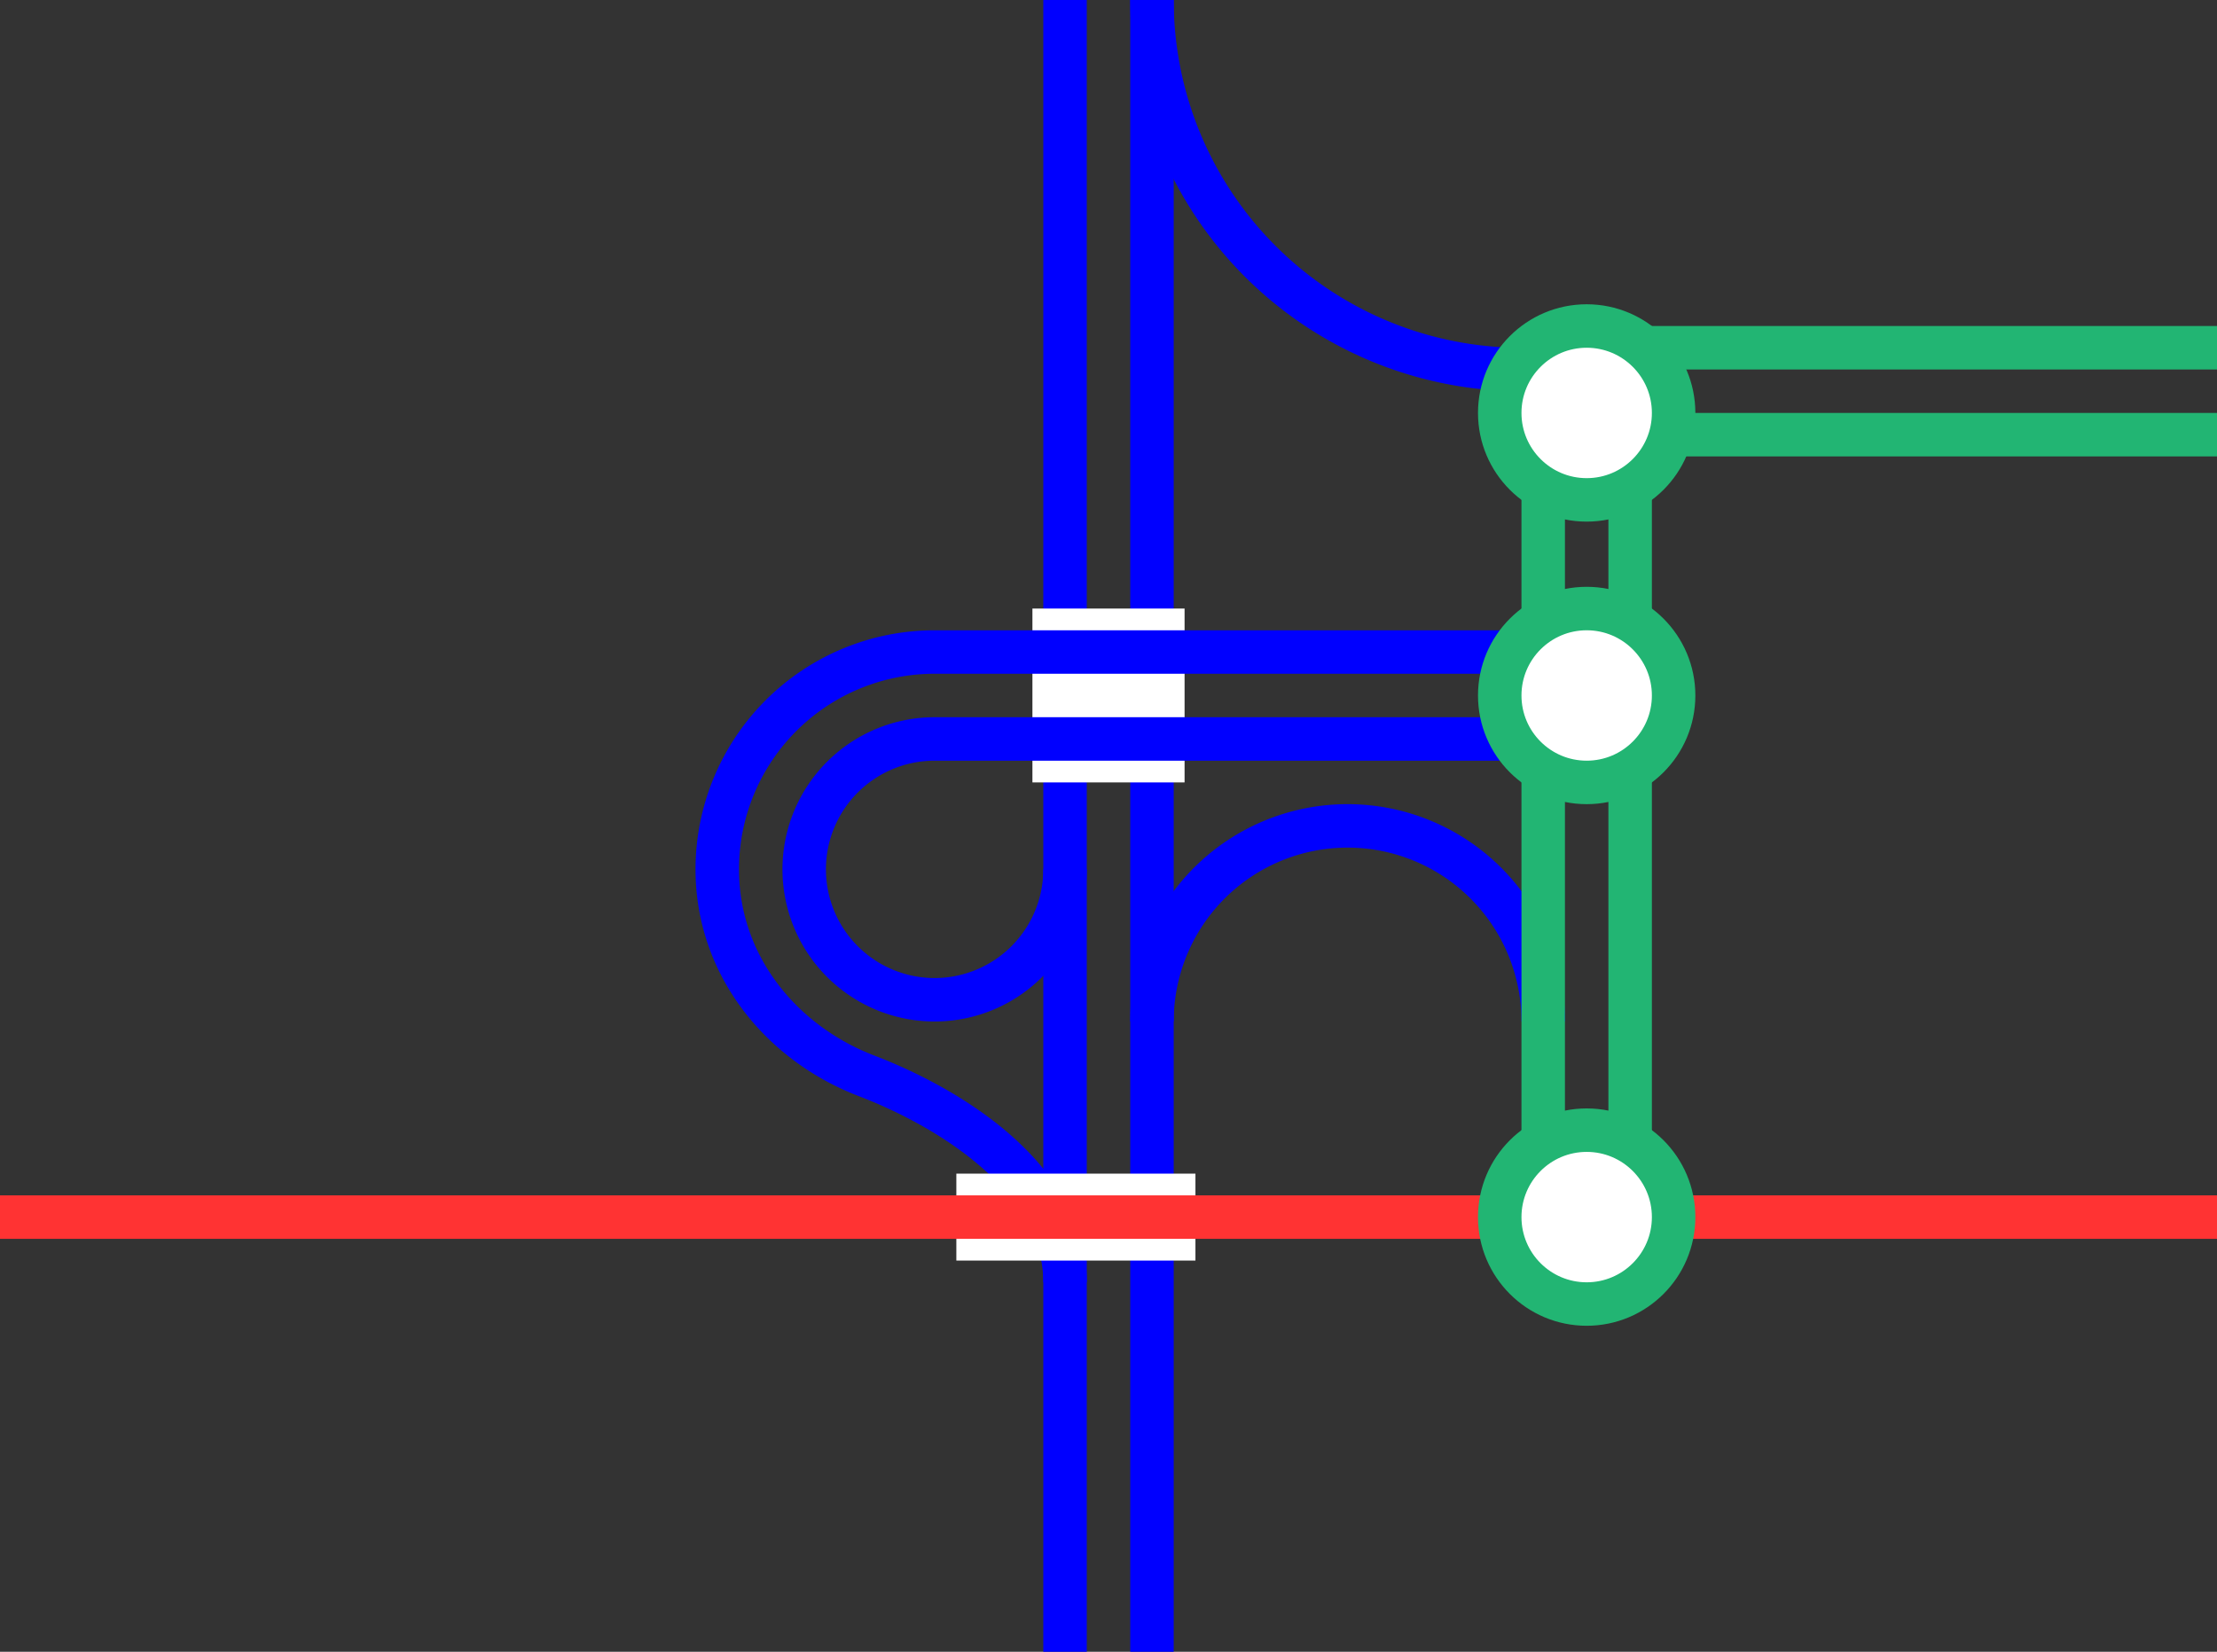
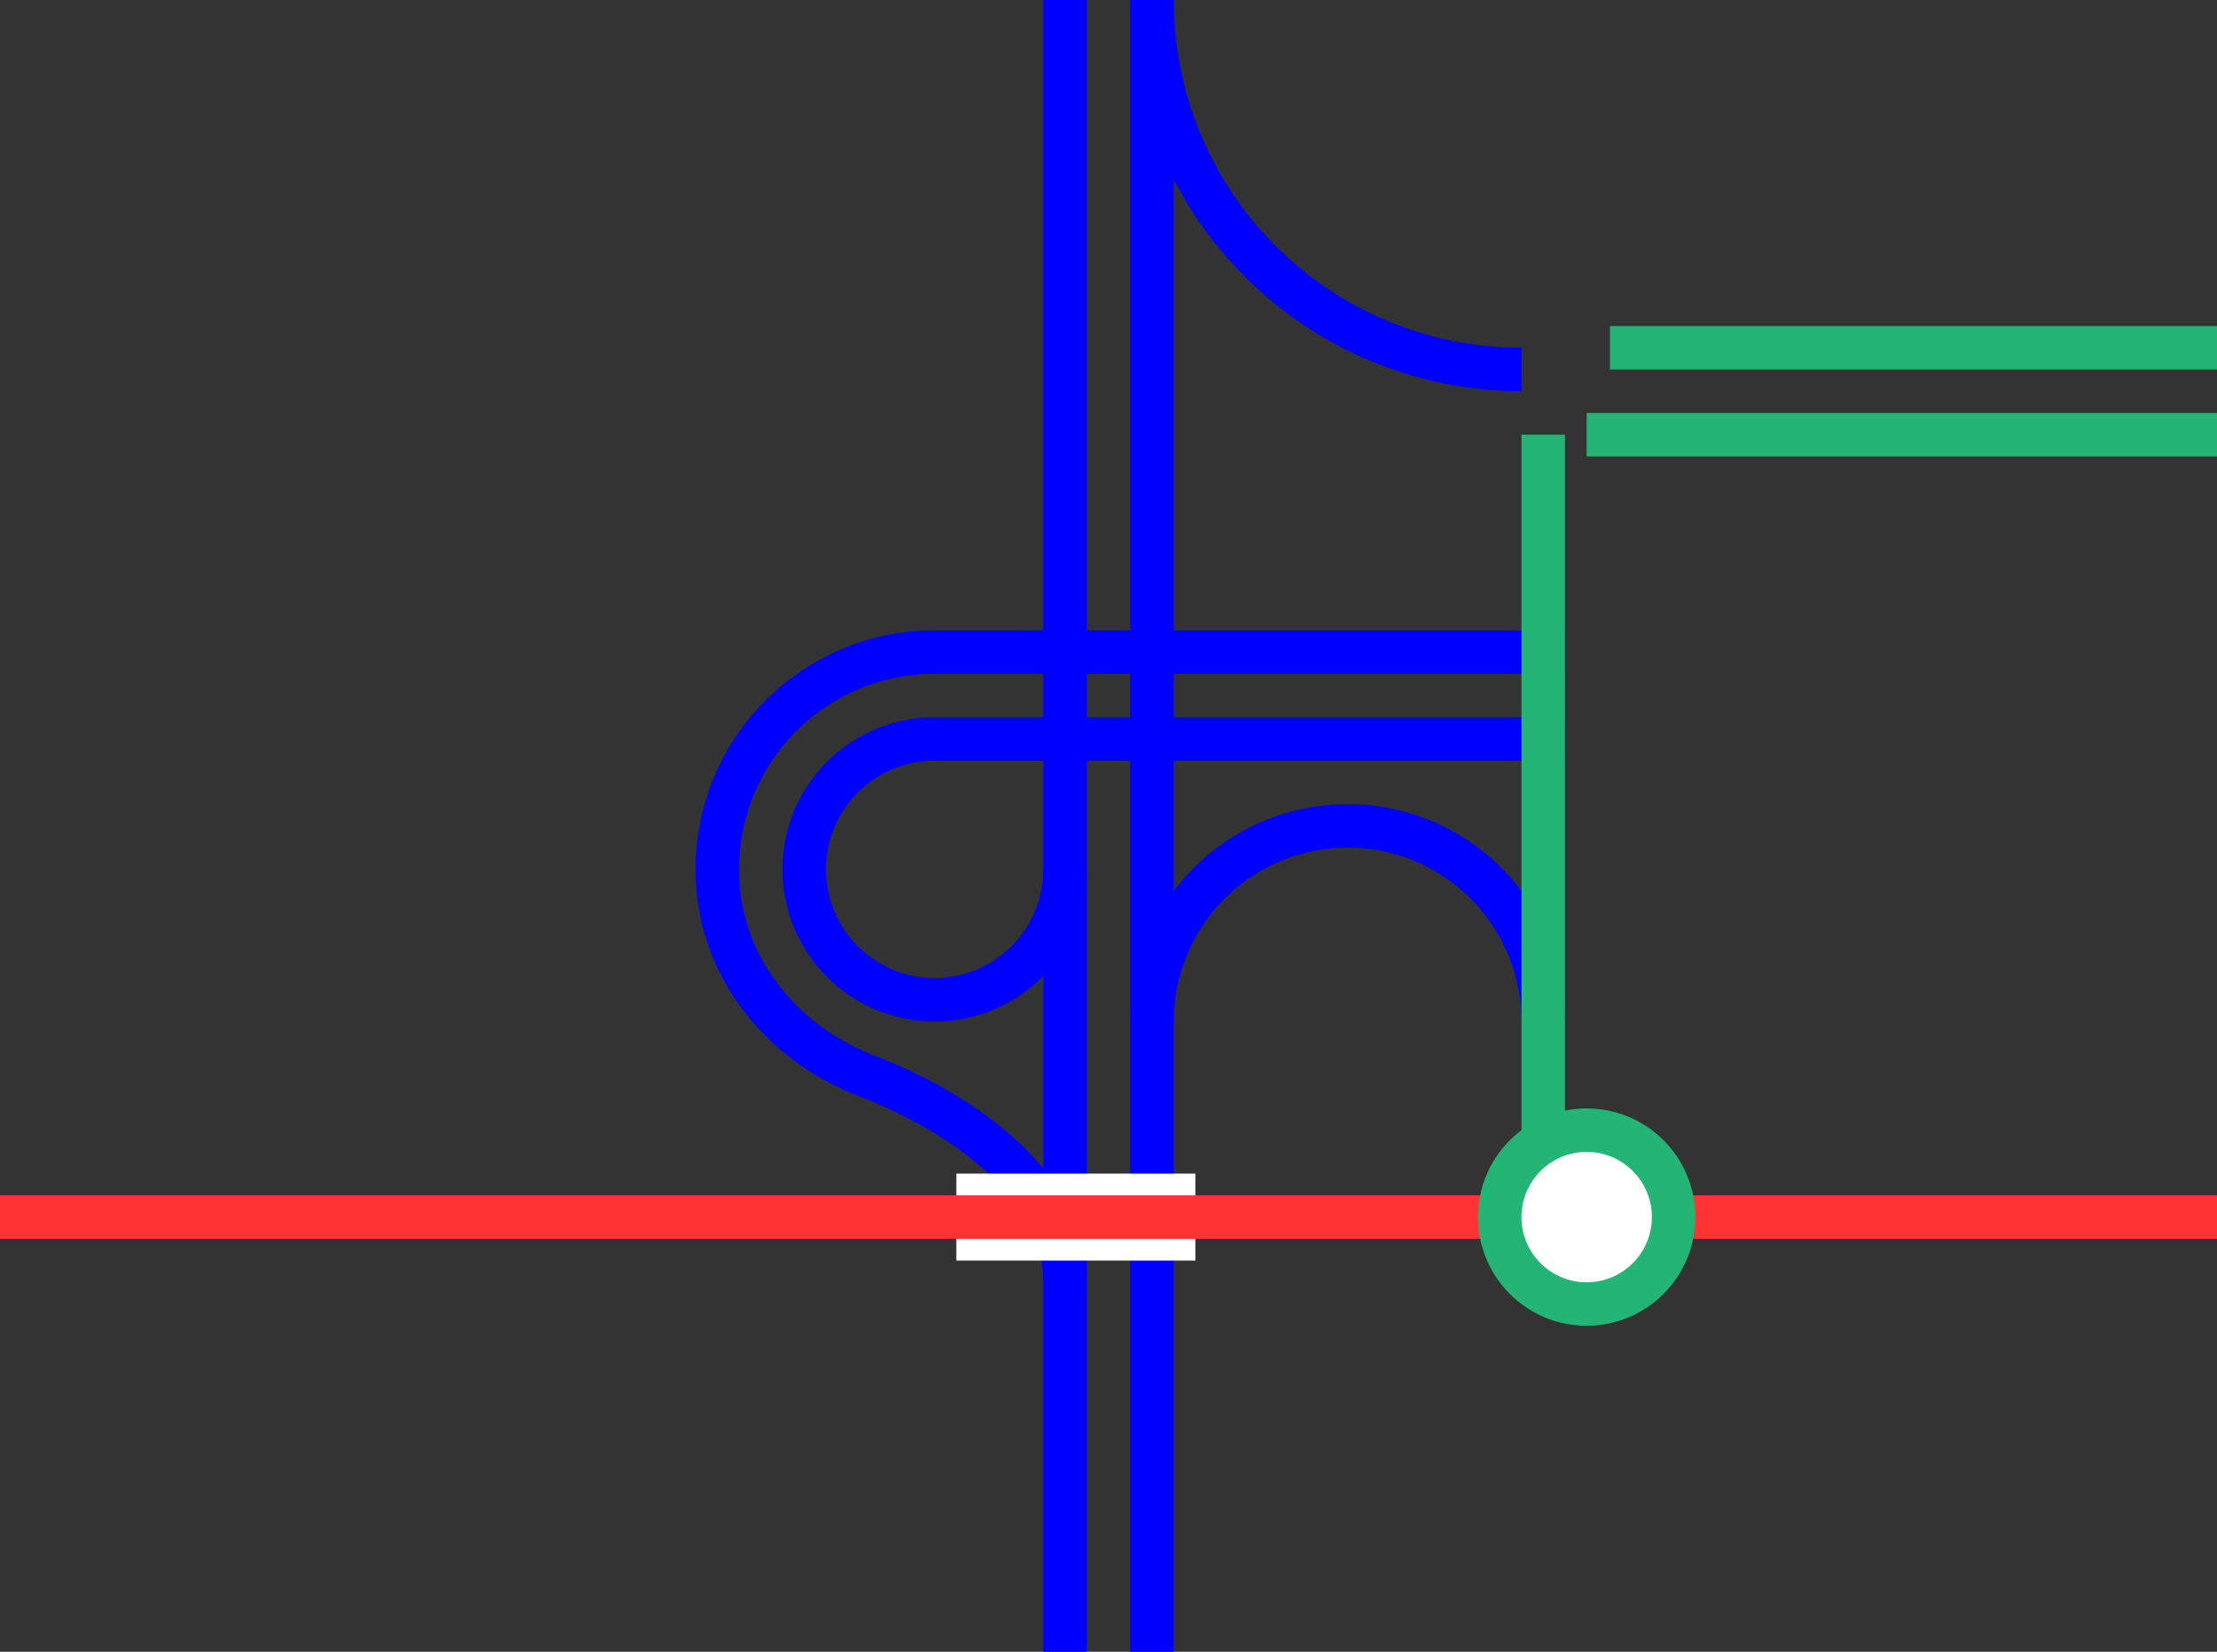
<svg xmlns="http://www.w3.org/2000/svg" viewBox="0 0 153 114">
  <rect x="0" y="0" width="153" height="114" fill="#333333" stroke="none" />
  <g fill="none">
    <path d="m79.5 0v114" stroke="#00f" stroke-miterlimit="10" stroke-width="3" />
    <path d="m73.5 0v114" stroke="#00f" stroke-miterlimit="10" stroke-width="3" />
    <path d="m150 52.52h3v3h-3z" />
    <path d="m0 52.49h3v3h-3z" />
-     <path d="m81.75 48h-10.5" stroke="#fff" stroke-miterlimit="10" stroke-width="12" />
    <path d="m79.5 0a25.5 25.5 0 0 0 25.5 25.5" stroke="#00f" stroke-miterlimit="10" stroke-width="3" />
    <path d="m108 45h-43.5a15 15 0 0 0 -15 15c0 6.64 4.43 12 10.3 14.25s13.7 7.13 13.7 14.25" stroke="#00f" stroke-miterlimit="10" stroke-width="3" />
    <path d="m73.5 60a9 9 0 1 1 -9-9h43.5" stroke="#00f" stroke-miterlimit="10" stroke-width="3" />
    <path d="m79.5 70.5a13.5 13.5 0 0 1 27 0" stroke="#00f" stroke-miterlimit="10" stroke-width="3" />
    <path d="m82.5 84h-16.5" stroke="#fff" stroke-miterlimit="10" stroke-width="6" />
    <path d="m0 84h153" stroke="#f33" stroke-miterlimit="10" stroke-width="3" />
    <path d="m106.5 84v-54" stroke="#22b573" stroke-miterlimit="10" stroke-width="3" />
-     <path d="m112.5 30v54" stroke="#22b573" stroke-miterlimit="10" stroke-width="3" />
    <path d="m109.5 30h43.5" stroke="#22b573" stroke-miterlimit="10" stroke-width="3" />
    <path d="m153 24h-41.89" stroke="#22b573" stroke-miterlimit="10" stroke-width="3" />
  </g>
-   <circle cx="109.5" cy="48" fill="#fff" r="6" stroke="#22b573" stroke-miterlimit="10" stroke-width="3" />
  <circle cx="109.5" cy="84" fill="#fff" r="6" stroke="#22b573" stroke-miterlimit="10" stroke-width="3" />
-   <circle cx="109.5" cy="28.5" fill="#fff" r="6" stroke="#22b573" stroke-miterlimit="10" stroke-width="3" />
</svg>